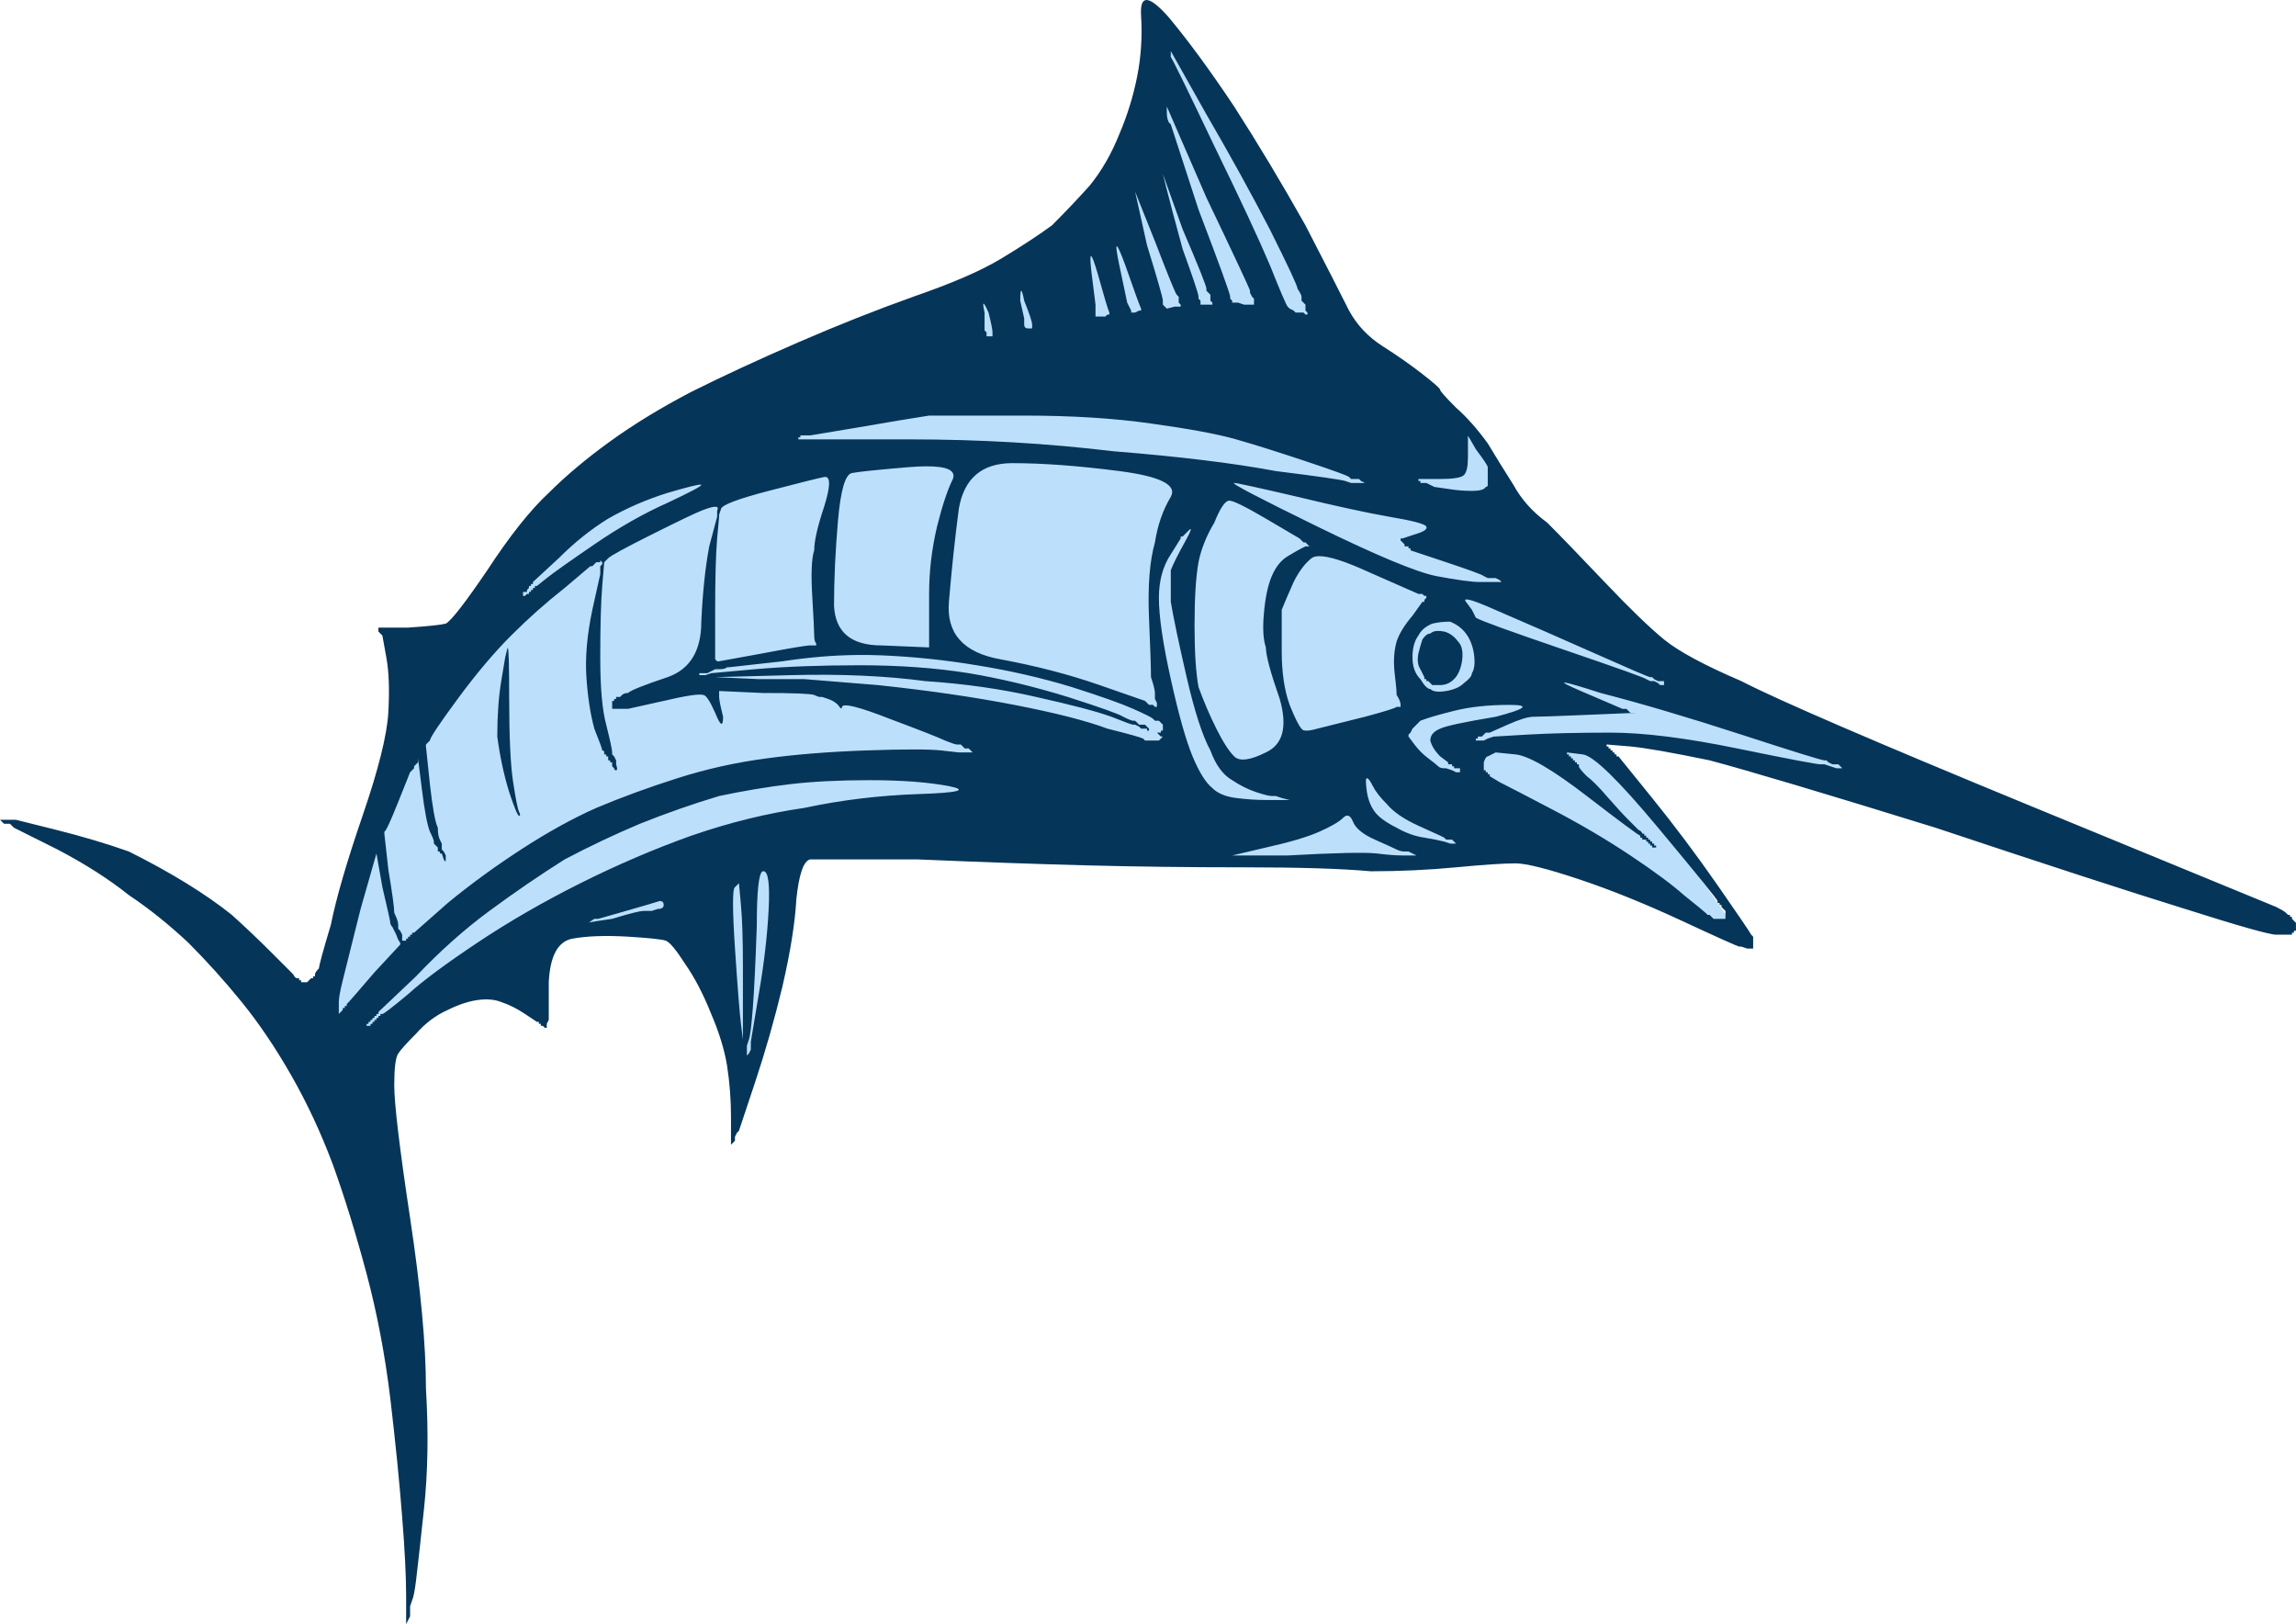
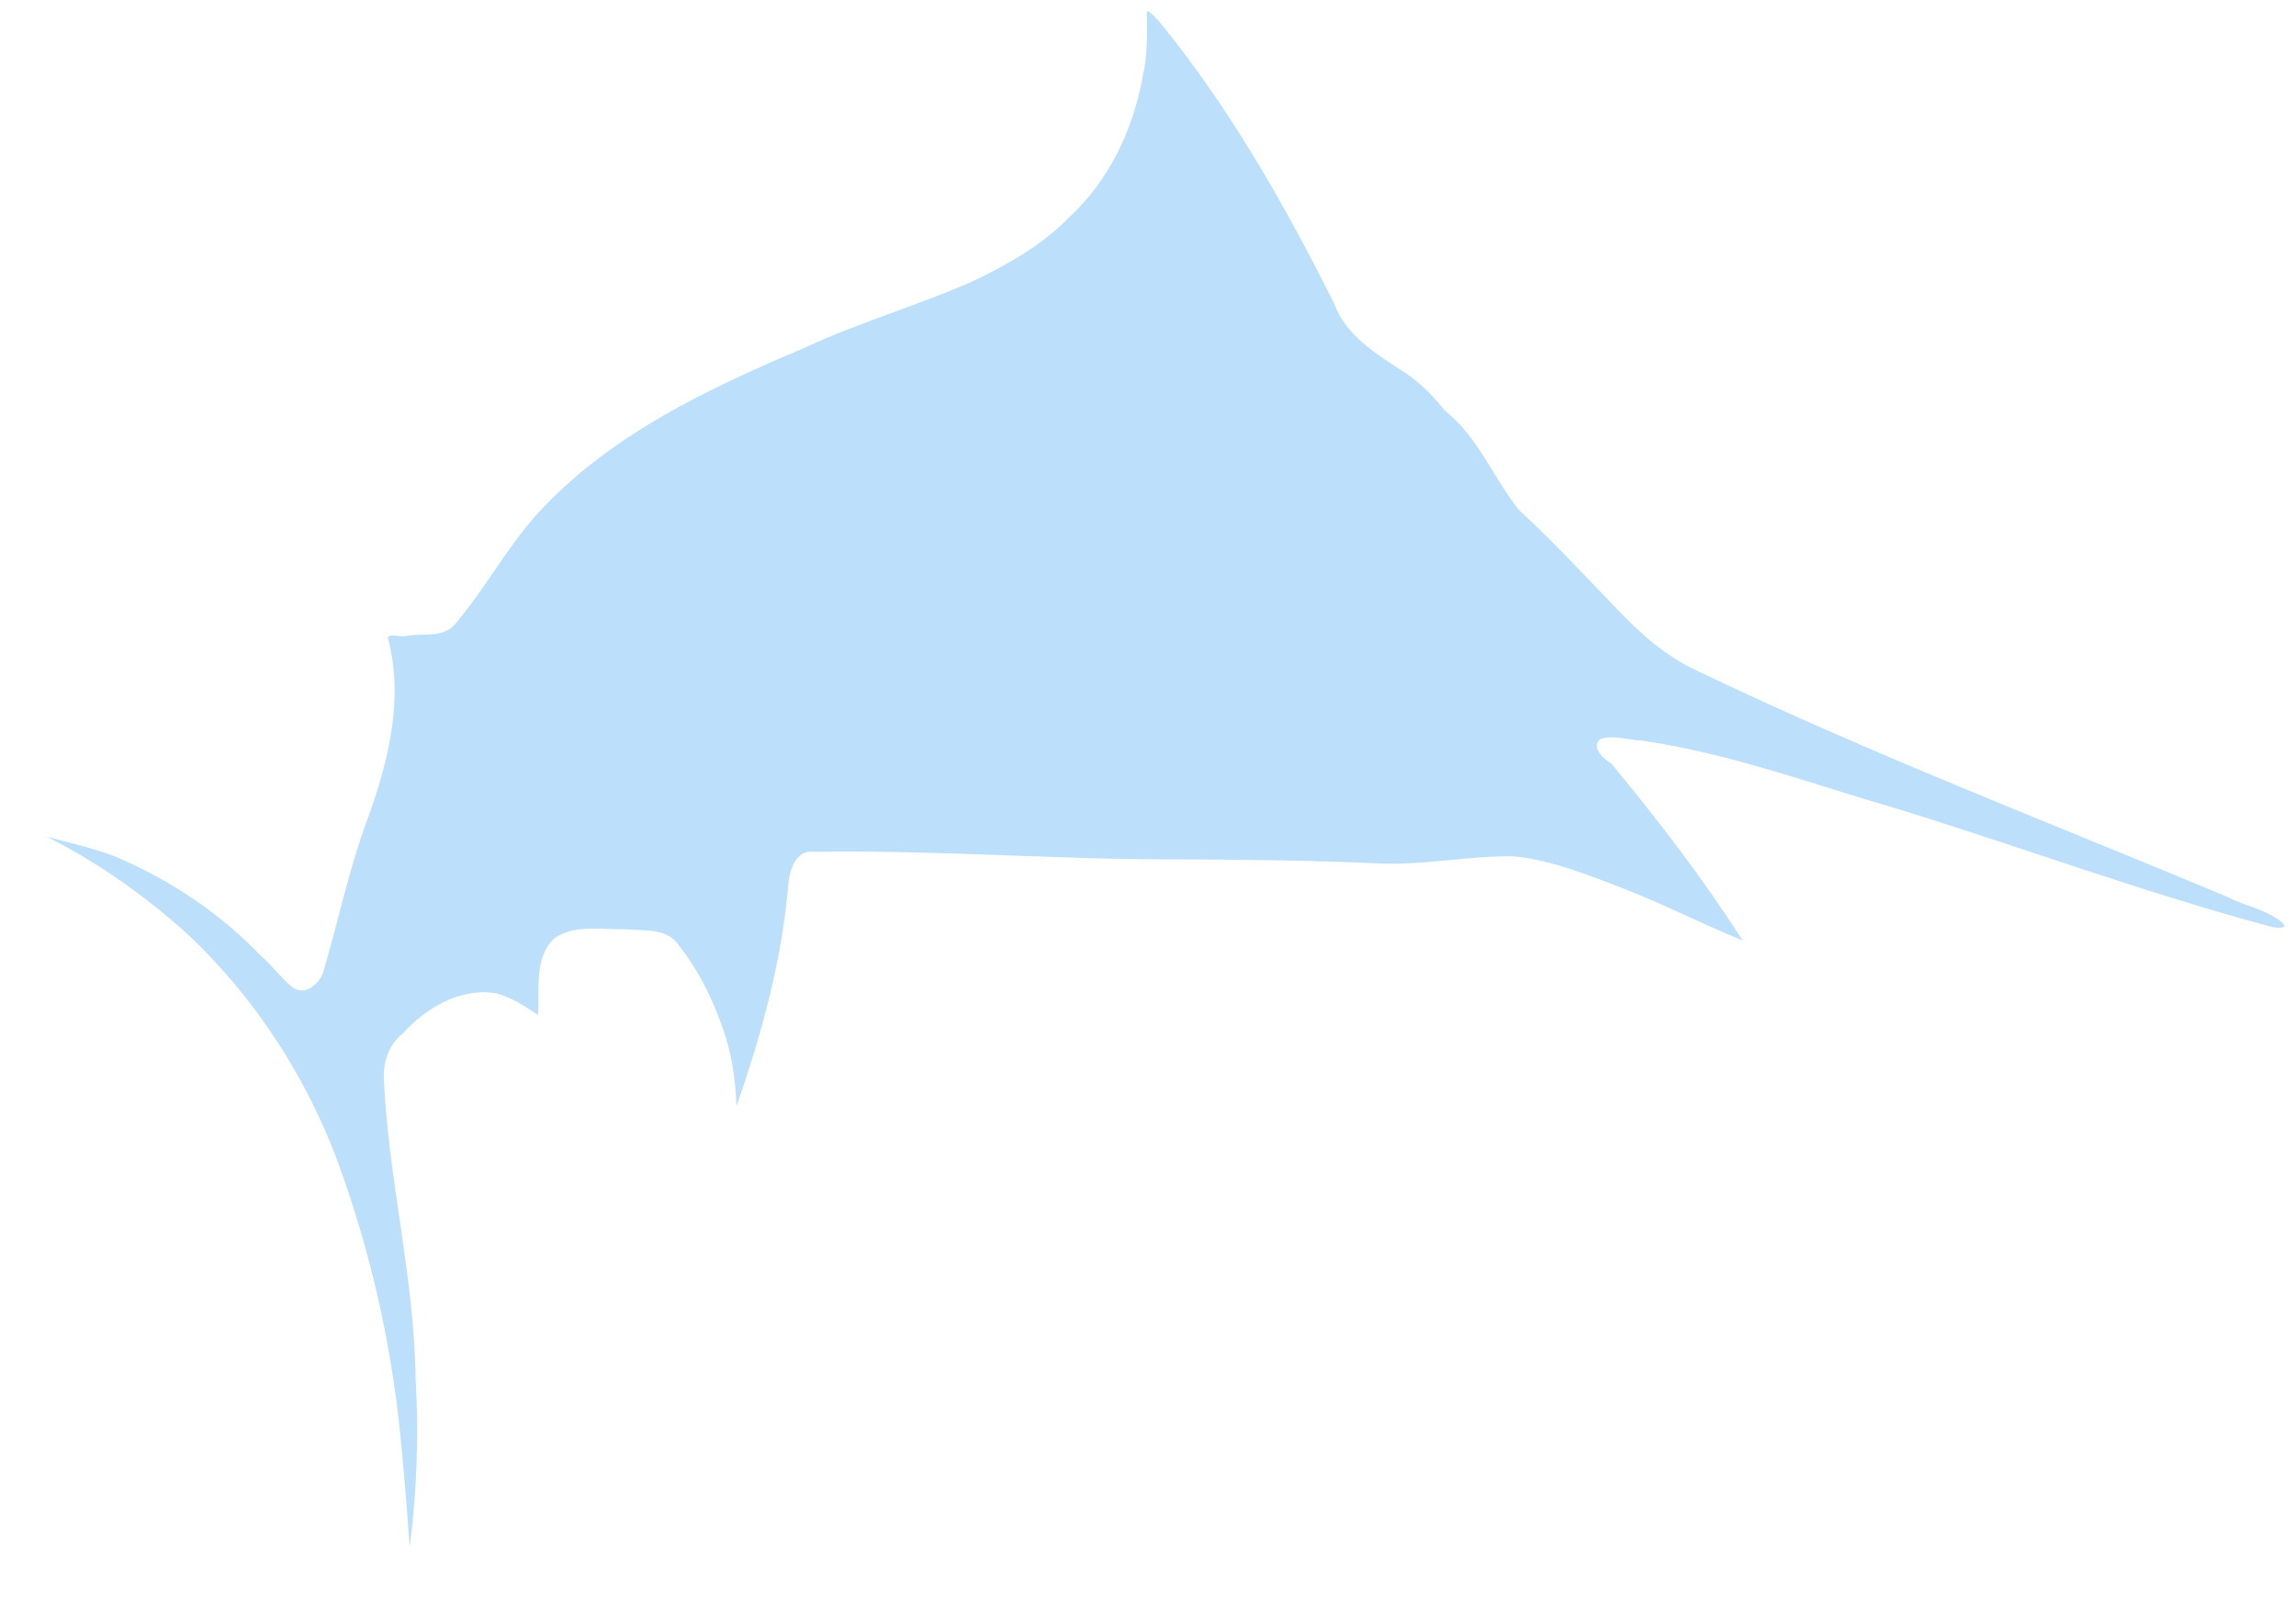
<svg xmlns="http://www.w3.org/2000/svg" width="327.1mm" height="231.35mm" version="1.1" viewBox="0 0 1159 819.76">
  <g transform="translate(1853.8 383.23)">
    <g transform="translate(-1853.8 -383.23)">
      <path d="m578.9 6.023c0.168 10.973 0.425 21.991-2.111 32.782-4.783 26.702-17.041 52.42-37.169 70.948-13.552 13.967-30.845 23.642-48.213 32.053-27.891 12.359-57.363 20.688-85.028 33.63-48.716 20.585-98.51 43.947-134.84 83.567-16.076 17.641-27.142 39.182-42.805 57.09-6.232 5.728-15.409 3.568-23.102 4.775-2.501 1.074-9.789-1.513-9.855 1.172 8.174 30.244 0.384 61.757-9.915 90.446-9.727 25.703-15.119 52.714-22.958 78.977-2.519 5.593-9.028 11.216-15.131 6.932-6.135-4.909-10.733-11.492-16.732-16.617-20.727-21.503-46.069-38.19-73.486-49.721-11.061-4.166-22.705-6.684-34.057-9.779 26.057 13.038 50.033 30.065 71.59 49.608 36.091 34.157 63.242 77.407 78.916 124.53 15.142 43.619 24.701 89.069 28.74 135.06 1.637 16.48 2.884 32.997 4.039 49.515 3.664-28.449 4.707-57.114 2.966-85.736-0.632-50.448-13.696-99.916-15.96-150.33-0.547-8.768 2.409-17.682 9.445-23.227 11.545-12.789 28.829-23.145 46.598-20.432 8.069 1.752 14.947 6.603 21.773 10.988 0.884-13.009-2.281-29.078 8.508-38.938 10.619-6.87 24.064-4.001 35.982-4.27 9.086 0.801 20.77-0.722 26.477 7.999 11.574 14.59 19.508 31.981 24.74 49.777 2.721 10.28 4.08 20.889 4.456 31.506 12.741-36.507 23.084-74.224 26.232-112.71 0.709-6.918 3.925-16.928 12.773-15.664 61.219-1.019 122.27 3.919 183.47 3.777 34.027 0.211 68.128 0.461 102.07 2.096 23.033 0.97 45.378-4.086 68.422-3.611 19.999 2.278 38.927 10.154 57.588 17.355 19.269 7.695 38.606 17.542 57.312 25.08-19.923-31.147-42.578-60.725-66.23-89.215-3.791-2.402-10.594-7.997-5.508-12.49 6.621-2.082 14.198 0.574 21.145 0.897 44.317 6.401 86.481 22.19 129.32 34.568 62.852 19.442 124.67 42.353 188.24 59.378 1.737 0.43 9.053 1.393 5.502-2.039-7.726-6.715-18.567-8.255-27.482-12.99-89.6-37.45-180.5-72.29-268.15-114.32-15.76-7.32-28.82-18.92-40.61-31.46-16.17-16.64-31.82-33.78-48.96-49.42-13.19-16.32-20.75-37.13-37.63-50.38-6.11-7.65-12.94-14.64-21.28-19.87-13.51-8.87-28.65-17.99-34.47-34.01-25.22-50.36-53.25-99.709-89.09-143.32-1.32-0.935-4.76-5.431-5.51-3.987z" fill="#bce0fb" />
-       <path d="m578.58 0.009c-2.031 0.166-2.891 2.75-2.578 7.75 0.667 10.667 0 21-2 31s-5 19.667-9 29c-4 10-9 18.667-15 26-6 6.667-12.333 13.333-19 20-7.333 5.333-16 11-26 17s-24.667 12.333-44 19c-18.667 6.667-38 14.333-58 23-20 8.667-38 17-54 25-15.333 8-29 16.333-41 25-12 8.667-22.333 17.333-31 26-9.333 8.667-19.667 21.667-31 39-11.333 16.667-18.333 25.667-21 27-2.667 0.667-9 1.333-19 2h-15v2l2 2 2 11c1.333 7.333 1.667 16.667 1 28s-5 28.667-13 52-13.333 41.667-16 55c-4 13.333-6 20.667-6 22-1.333 1.333-2 2.333-2 3v1h-1v1h-1l-2 2h-3v-1h-1v-1h-1c-0.667 0-1.333-0.667-2-2l-11-11c-6.667-6.667-13.333-13-20-19-6.667-5.333-14.333-10.667-23-16-8.667-5.333-18.333-10.667-29-16-11.333-4-23.667-7.667-37-11l-20-5h-8l2 2h3l2 2 22 11c14 7.333 26 15 36 23 10 6.667 20 14.667 30 24 9.333 9.333 18.333 19.333 27 30 8.667 10.667 17 23 25 37s15 29 21 45c6 16.667 11.667 35 17 55 5.333 20 9.333 41 12 63 2.667 22.667 4.667 42.667 6 60 1.333 16.667 2 30 2 40v14l2-4v-5l1-3c0.667-1.333 1.333-4.667 2-10s2-17.333 4-36 2.333-39 1-61c0-22-2.667-50.667-8-86s-8-57.667-8-67c0-8.667 0.667-14 2-16s4.333-5.333 9-10c4.667-5.333 10-9.333 16-12 5.333-2.667 10.333-4.333 15-5 4.667-0.667 8.667-0.333 12 1 4 1.333 8 3.333 12 6l6 4h1v1h1v1h1l1 1h1v-2l1-2v-19c0.667-13.333 4.667-20.667 12-22 7.333-1.333 16.667-1.667 28-1 10.667 0.667 17 1.333 19 2 2 0.667 5.333 4.667 10 12 4.667 6.667 9 15 13 25 4 9.333 6.667 18 8 26 1.333 8.667 2 17.333 2 26v14l2-2v-2l1-2 1-1 8-24c5.333-16 10-32.333 14-49 4-17.333 6.333-32 7-44 1.333-12.667 3.667-19.333 7-20h54c31.333 1.333 59.667 2.333 85 3 25.333 0.667 52 1 80 1s49.333 0.667 64 2c14.667 0 29-0.667 43-2s24-2 30-2c5.333 0 16 2.667 32 8s33.333 12.333 52 21c18.667 8.667 28.333 13 29 13h1l3 1h3v-6l-1-1c-0.667-1.333-6.333-9.667-17-25s-21.667-30-33-44l-17-21h-1v-1h-1v-1h-1v-1h-1v-1h-1v-1h-1v-1l12 1c7.333 0.667 20.667 3 40 7 20 5.333 58 16.667 114 34 56 18.667 98 32.333 126 41 27.333 8.667 42.667 13 46 13h8v-1h1v-1h1v-4l-2-2v-1h-1v-1h-1l-1-1c-0.667-0.667-2.333-1.667-5-3-3.333-1.333-44.667-18.333-124-51s-128-53.667-146-63c-18.667-8-31.667-15-39-21-7.333-6-17.333-15.667-30-29s-22.333-23.333-29-30c-7.333-5.333-13-11.667-17-19-4.667-7.333-9-14.333-13-21-5.333-7.333-10.667-13.333-16-18-5.333-5.333-8-8.333-8-9 0-0.667-3-3.333-9-8s-12.667-9.333-20-14c-7.333-4.667-13-10.667-17-18-4-8-11.333-22.333-22-43-12-21.333-24-41.333-36-60-12-18-23-33-33-45-5.312-6.021-9.12-8.938-11.422-8.75zm12.42 25.75 18 32c12 20.667 22.667 40 32 58 9.333 18.667 14 28.667 14 30 1.333 2 2 3.333 2 4v2l2 2v3l1 1v1h-1l-1-1h-4l-1-1-2-1-1-1c-0.667-0.667-3.667-7.667-9-21-5.333-12.667-14.667-32.667-28-60-13.333-28-20.667-43-22-45v-3zm-2 28 20 46c14.667 30.667 22 46.333 22 47v1l1 2 1 1v3h-5l-3-1h-3v-1l-1-1v-1c0-1.333-5.333-16-16-44l-14-43-1-1c-0.667-1.333-1-3-1-5v-3zm-2 34 10 28c8 18.667 12 28.667 12 30v1l2 2v3l1 1v1h-6v-2l-1-1v-1c0-1.333-2.667-9.333-8-24-4-14.667-6.667-24.667-8-30l-2-8zm-14 9 10 25c6.667 17.333 10.333 26.333 11 27l1 1v3l1 1v1h-3l-4 1-2-2v-2c0-1.333-2.667-10.667-8-28l-6-27zm-9.25 27.5c0.5 0 1.917 3.167 4.25 9.5 4.667 13.333 7.333 20.667 8 22v1h-1l-2 1h-2v-1l-2-4-4-19c-1.333-6.333-1.75-9.5-1.25-9.5zm-13 5c0.5 0 1.583 2.833 3.25 8.5 3.333 12 5.333 18.667 6 20v1h-1l-1 1h-5v-6l-2-16c-0.667-5.667-0.75-8.5-0.25-8.5zm-35.25 17.5c0.333 0 0.833 1.667 1.5 5 2.667 6.667 4 10.667 4 12v2h-2c-1.333 0-2-0.667-2-2v-3l-2-9c0-3.333 0.167-5 0.5-5zm-19 6.5c0.333 0 1.167 1.5 2.5 4.5 1.333 5.333 2 8.667 2 10v2h-3v-2l-1-1v-9c-0.667-3-0.833-4.5-0.5-4.5zm-27.5 56.5h48c24 0 45.333 1.333 64 4 19.333 2.667 33.667 5.333 43 8 9.333 2.667 21 6.333 35 11s21.333 7.333 22 8l1 1h4l1 1 2 1h-7l-3-1c-2-0.667-13.667-2.333-35-5-21.333-4-48.667-7.333-82-10-33.333-4-67.667-6-103-6h-56v-1h1v-1h5l24-4c15.333-2.667 27.333-4.667 36-6zm271.88 10.25c0.25 0 1.625 2.25 4.125 6.75 4 5.333 6 8.333 6 9v9c0 0.667-0.333 1-1 1-0.667 1.333-3 2-7 2s-8-0.333-12-1l-7-1-4-2h-3v-1h-1v-1h11c6.667 0 10.667-0.667 12-2 1.333-1.333 2-4.333 2-9v-10c-0.167-0.5-0.208-0.75-0.125-0.75zm-229.88 13.75c15.333 0 33.333 1.333 54 4s29.333 7 26 13c-4 6.667-6.667 14.333-8 23-2.667 9.333-3.667 22-3 38 0.667 15.333 1 25.333 1 30 1.333 4 2 6.667 2 8v3l1 2v2h-1l-1-1h-2l-2-2-23-8c-15.333-5.333-32-9.667-50-13-18.667-3.333-27.333-13-26-29 1.333-16 3-31.667 5-47 2.667-15.333 11.667-23 27-23zm-43.609 1.602c10.698-0.068 15.234 2.065 13.609 6.398-2.667 5.333-5.333 13.333-8 24-2.667 11.333-4 22.667-4 34v27l-24-1c-15.333 0-23.333-6.667-24-20 0-13.333 0.667-27.667 2-43s3.667-23.333 7-24c3.333-0.667 13-1.667 29-3 3.125-0.25 5.922-0.383 8.391-0.398zm-50.805 5.34c2.734 0.039 2.539 5.059-0.586 15.059-3.333 10-5 17.333-5 22-1.333 4-1.667 11.667-1 23s1 18 1 20 0.333 3.333 1 4v1h-3c-2 0-10 1.333-24 4l-22 4h-1l-1-1v-25c0-16 0.333-28 1-36l1-11v-1l1-3c0.667-2 8.667-5 24-9s24.667-6.333 28-7c0.208-0.042 0.404-0.061 0.586-0.059zm206.42 3.06c1.333 0 12 2.333 32 7 19.333 4.667 34.667 8 46 10 12 2 18.333 3.667 19 5 0.667 1.333-1.333 2.667-6 4l-6 2h-1v1l2 2v1h2v1h1v1l18 6c12 4 18.333 6.333 19 7l2 1h4l2 1 1 1h-11c-4 0-11.333-1-22-3-10-2-30-10.333-60-25s-44-22-42-22zm-269.27 0.844c0.177 0.021 0.266 0.073 0.266 0.156 0 0.667-5.667 3.667-17 9-12 5.333-24.333 12.333-37 21-12.667 8.667-20.667 14.333-24 17l-5 4h-1v1h-1v1h-1v1h-1v1h-1l-1 1h-1v-2h2v-1l1-1v-1h1v-1h1v-1l13-12c8-8 16.333-14.667 25-20 9.333-5.333 19.333-9.667 30-13 9.917-2.917 15.495-4.302 16.734-4.156zm266.57 8.074c1.836-0.195 8.066 2.832 18.691 9.082l17 10 2 2h1l2 2h-2l-2 1c-1.333 0.667-3.667 2-7 4s-6 5.333-8 10-3.333 11-4 19c-0.667 7.333-0.333 13 1 17 0 4 2.333 12.667 7 26 4 14 1.667 23-7 27-8 4-13.333 4.667-16 2-2.667-2.667-5.667-7.333-9-14s-6.333-13.667-9-21c-1.333-7.333-2-17.667-2-31 0-14 0.667-24.667 2-32 1.333-6.667 4-13.333 8-20 2.667-6.667 5-10.333 7-11 0.083-0.042 0.186-0.069 0.309-0.082zm-259.3 3.09c1.333 0 1.667 0.667 1 2v3l-4 15c-2 10.667-3.333 23.333-4 38 0 14.667-5.667 24-17 28-12 4-18.667 6.667-20 8-1.333 0-2.333 0.333-3 1l-1 1h-2v1h-1v1h-1v4h8l18-4c11.333-2.667 18-3.667 20-3 1.333 0 3.333 3 6 9 2.667 6.667 4 7.333 4 2-1.333-5.333-2-8.667-2-10v-3l22 1c15.333 0 24 0.333 26 1 1.333 0.667 2.333 1 3 1h1l3 1c2 0.667 3.667 1.667 5 3 1.333 2 2 2.333 2 1 0.667-2 8.667 0 24 6 16 6 25.333 9.667 28 11 3.333 1.333 5.333 2 6 2h2l2 2h2l2 2h-7l-9-1c-6-0.667-18.667-0.667-38 0-18.667 0.667-35.333 2-50 4-15.333 2-30.333 5.333-45 10s-28.333 9.667-41 15c-12 5.333-24.667 12.333-38 21-13.333 8.667-25.667 17.667-37 27l-17 15h-1v1h-1v1h-1v1h-1v1h-2v-3l-1-2-1-1v-2c0-1.333-0.667-3.333-2-6 0-2.667-1-10-3-22l-2-18v-1c0.667 0 3-5 7-15l6-15 2-2v-1l2-2v-2l2 16c1.333 10.667 2.667 17.667 4 21 1.333 2.667 2 4.333 2 5v1l2 2v2h1v1h1l1 3c0.667 1.333 1 1.333 1 0v-2l-1-2-1-1v-3l-1-2c-0.667-1.333-1-3.333-1-6-1.333-2.667-2.667-10-4-22l-2-19v-1l2-2c0-1.333 4.667-8.333 14-21s18.333-23.333 27-32c8.667-8.667 17.667-16.667 27-24l13-11h1l2-2h2v-1l1 1v1l-1 1v4l-4 18c-2.667 12.667-3.667 24-3 34s2 18.667 4 26c2.667 6.667 4 10.333 4 11 0.667 0 1 0.333 1 1v1h1v1h1v2h1v1h1v2l1 1c0 0.667 0.333 1 1 1s0.667-1 0-3v-2l-1-2-1-1v-1c0-1.333-1-6-3-14-2-7.333-3-18.667-3-34 0-16 0.333-28 1-36l1-12 2-2c1.333-1.333 8.667-5.333 22-12s21.667-10.667 25-12c3.333-1.333 5.667-2 7-2zm240 11.25c0.5 0-0.5 2.25-3 6.75-3.333 6-5.667 10.667-7 14v16c1.333 8 4 20.667 8 38s8 29.667 12 37c2.667 7.333 6.333 12.333 11 15 4 2.667 8 4.667 12 6s6.667 2 8 2h2l3 1 4 1h-12c-4.667 0-9.667-0.333-15-1s-9.333-2.333-12-5c-3.333-2.667-6.667-8-10-16s-7-21-11-39-6-31.667-6-41c0-8.667 2-16 6-22l5-8v-1h1l3-3c0.5-0.5 0.833-0.75 1-0.75zm64.688 13.688c4.875-0.125 13.312 2.562 25.312 8.062l25 11h2l1 1h1v1l-1 1v1h-1l-5 7c-4 4.667-6.667 9-8 13-1.333 4.667-1.667 10-1 16 0.667 5.333 1 9 1 11 1.333 2 2 3.667 2 5v1h-2c-0.667 0.667-6 2.333-16 5l-24 6c-4.667 1.333-7.333 1.333-8 0-1.333-1.333-3.333-5.333-6-12-2.667-7.333-4-16.333-4-27v-21c1.333-3.333 3.333-8 6-14 2.667-5.333 5.667-9.333 9-12 0.833-0.667 2.062-1.021 3.688-1.062zm74.684 21.832c1.919 0.029 7.462 2.106 16.629 6.231 14 6 30 13 48 21s27.333 12 28 12h1l1 1 2 1h3v2h-2l-1-1-2-1h-2l-2-1c-0.667-0.667-14.667-5.667-42-15s-42-14.667-44-16l-2-4-3-4c-0.625-0.833-0.501-1.244 0.371-1.23zm-8.37 11.23c3.333 1.333 6 3.333 8 6s3.333 6 4 10c0.667 4.667 0.333 8-1 10 0 1.333-1.333 3-4 5-2 2-5 3.333-9 4-4 0.667-6.667 0.333-8-1-1.333 0-3-1.667-5-5-2.667-2.667-4-6.333-4-11s1-8.333 3-11c1.333-2.667 3.667-4.667 7-6 2.667-0.667 5.667-1 9-1zm-6.328 4.672c-1.615 0.052-2.839 0.495-3.672 1.328-1.333 0-2.667 1-4 3-0.667 2-1.333 4.333-2 7-0.667 3.333-0.333 6 1 8l2 4v1h1v1h1l2 2h4c2.667 0 5-1 7-3s3.333-5 4-9c0.667-4.667 0-8-2-10-2-2.667-4.333-4.333-7-5-1.25-0.25-2.359-0.359-3.328-0.328zm-469.38 8.596c-0.088-0.033-0.185 0.212-0.289 0.732l-1 4-2 12c-1.333 8-2 17.333-2 28 1.333 10 3.333 19.333 6 28 2.667 8 4.333 12 5 12s0.667-0.667 0-2-1.667-6.333-3-15-2-23-2-43c0-16.312-0.236-24.557-0.711-24.732zm176.59 3.545c4.083-0.042 8.125 0.021 12.125 0.188 16 0.667 32 2.333 48 5 16.667 2.667 32.667 6.333 48 11 14.667 4.667 25 8.333 31 11s9.333 4.333 10 5l1 1h2l2 2v3h-1v1h-2l2 2h1l-2 2h-7l-1-1c-1.333-0.667-7.333-2.333-18-5-10.667-4-26.333-8-47-12s-43.667-7.333-69-10l-37-3h-23l-22-1 38-1c25.333-0.667 48 0.333 68 3 20 1.333 38.667 4 56 8 18 4 30.667 7.333 38 10 6.667 2.667 10.333 4 11 4h1l2 1 1 1h3v1h1v-1l-2-2h-3l-2-2h-1c-0.667 0-2.333-0.667-5-2-2-1.333-11.333-4.667-28-10-17.333-5.333-34-9.333-50-12-16.667-2.667-35-4-55-4s-37.667 0.667-53 2l-22 2-3 1h-3v-1h4l4-2h2c2 0 3.333-0.333 4-1h1l27-3c13-2 25.625-3.062 37.875-3.188zm357.12 13.94c1.667 0.167 7.667 1.917 18 5.25 20.667 5.333 44.333 12.333 71 21 26.667 8.667 40.667 13 42 13h1l1 1 2 1h3l2 2h-3l-6-2h-2c-2 0-16-2.667-42-8s-47.333-8-64-8-30.667 0.333-42 1l-17 1-3 1-2 1h-4v-1h1v-1h2l2-2h2l9-4c6-2.667 10.333-4 13-4 2.667 0 12-0.333 28-1l24-1h-3l-2-2h-2l-21-9c-7-3-9.667-4.417-8-4.25zm-28 11.25c10.667 0 8.333 2-7 6-16 2.667-25.333 4.667-28 6-3.333 1.333-5 3.333-5 6 0.667 2.667 2.333 5.333 5 8l4 3v1h2v1h1v1h3v2h-2l-2-1-3-1h-1c-1.333 0-2.333-0.333-3-1s-2.333-2-5-4-5-4.333-7-7l-3-4v-1l1-1 1-2 4-4c3.333-1.333 9-3 17-5s17.333-3 28-3zm-7 24 10 1c6.667 0.667 18.667 7.667 36 21s26.333 20 27 20v1h1v1h2v1h1v1h1v1h1v1h2v-1h-1v-1h-1v-1h-1v-1h-1v-1h-1v-1h-1v-1h-1c0-0.667-0.667-1.333-2-2l-5-5c-2.667-2.667-6.333-6.667-11-12-4-4.667-7.333-8-10-10-2.667-2.667-4-4.333-4-5v-1h-1v-1h-1v-1h-1v-1h-1v-1h-1v-1h-1v-1l8 1c5.333 0.667 18 13 38 37s30 36.333 30 37v1h1v1h1v1l2 2v4h-6l-2-2h-1l-1-1c-0.667-0.667-4.333-3.667-11-9-6-5.333-15-12-27-20s-25-15.667-39-23c-14-7.333-23-12-27-14l-5-3v-1h-1v-1h-1v-1h-1v-4c0.667-2 1.333-3 2-3l4-2zm-65 13c0.667 0 1.667 1.333 3 4s3.667 5.667 7 9c3.333 4 8.667 7.667 16 11l11 5 2 1 1 1h3l2 2h-3l-3-1c-2.667-0.667-6-1.333-10-2-4.667-0.667-9.333-2.333-14-5-5.333-2.667-9-5.333-11-8s-3.333-6-4-10c-0.667-4.667-0.667-7 0-7zm-251 1c16 0 29.333 1 40 3 10 2 5 3.333-15 4-20 0.667-39.333 3-58 7-18.667 2.667-37.667 7.333-57 14-18.667 6.667-37.333 14.667-56 24-18.667 9.333-36 19.333-52 30s-27.667 19.333-35 26c-8 6.667-12.333 10-13 10h-1v1h-1v1h-1v1h-1v1h-1v1h-1v1h-2v-1h1v-1h1v-1h1v-1h1v-1h1v-1h1v-1l19-18c12-12.667 24.333-23.667 37-33 12.667-9.333 25.333-18 38-26 12.667-6.667 25.333-12.667 38-18 13.333-5.333 26.667-10 40-14 12.667-2.667 24.667-4.667 36-6s24.667-2 40-2zm241.11 17.875c1.094 0 2.057 1.042 2.891 3.125 1.333 3.333 5 6.333 11 9s9.667 4.333 11 5c1.333 0.667 2.667 1 4 1h2l4 2h-7c-3.333 0-7.667-0.333-13-1-6-0.667-21-0.333-45 1h-28l17-4c12-2.667 21-5.333 27-8s10-5 12-7c0.75-0.75 1.453-1.125 2.109-1.125zm-490.11 19.12 3 17c2.667 11.333 4 17.333 4 18 0 0.667 0.333 1.333 1 2l2 4c0.667 2 1.333 3.333 2 4v1l-13 14c-8 9.333-12.333 14.333-13 15l-1 1v1h-1v1h-1v1l-2 2v-6c0-2 0.667-5.667 2-11l9-36 8-28zm195.48 8.957c2.305 0.195 3.144 6.543 2.519 19.043-0.667 13.333-2.333 27.667-5 43l-4 24v4l-1 2-1 1v-5l1-3c0.667-2 1.333-7.333 2-16s1.333-22.333 2-41c0-18 1-27.333 3-28 0.167-0.042 0.327-0.056 0.48-0.043zm-12.48 6.04 1 11c0.667 7.333 1 17.667 1 31v37l-1-8c-0.667-5.333-1.667-18-3-38s-1.333-30.333 0-31l2-2zm-40 9c1.333 0 2 0.667 2 2s-1 2-3 2l-3 1h-4c-2 0-7.333 1.333-16 4-6.695 0.956-10.532 1.556-11.738 1.826l-0.26 0.17c-0.377 0-0.214-0.067 0.262-0.174l2.738-1.826h2l14-4c9.333-2.667 15-4.333 17-5z" fill="#053559" fill-rule="evenodd" />
    </g>
  </g>
</svg>